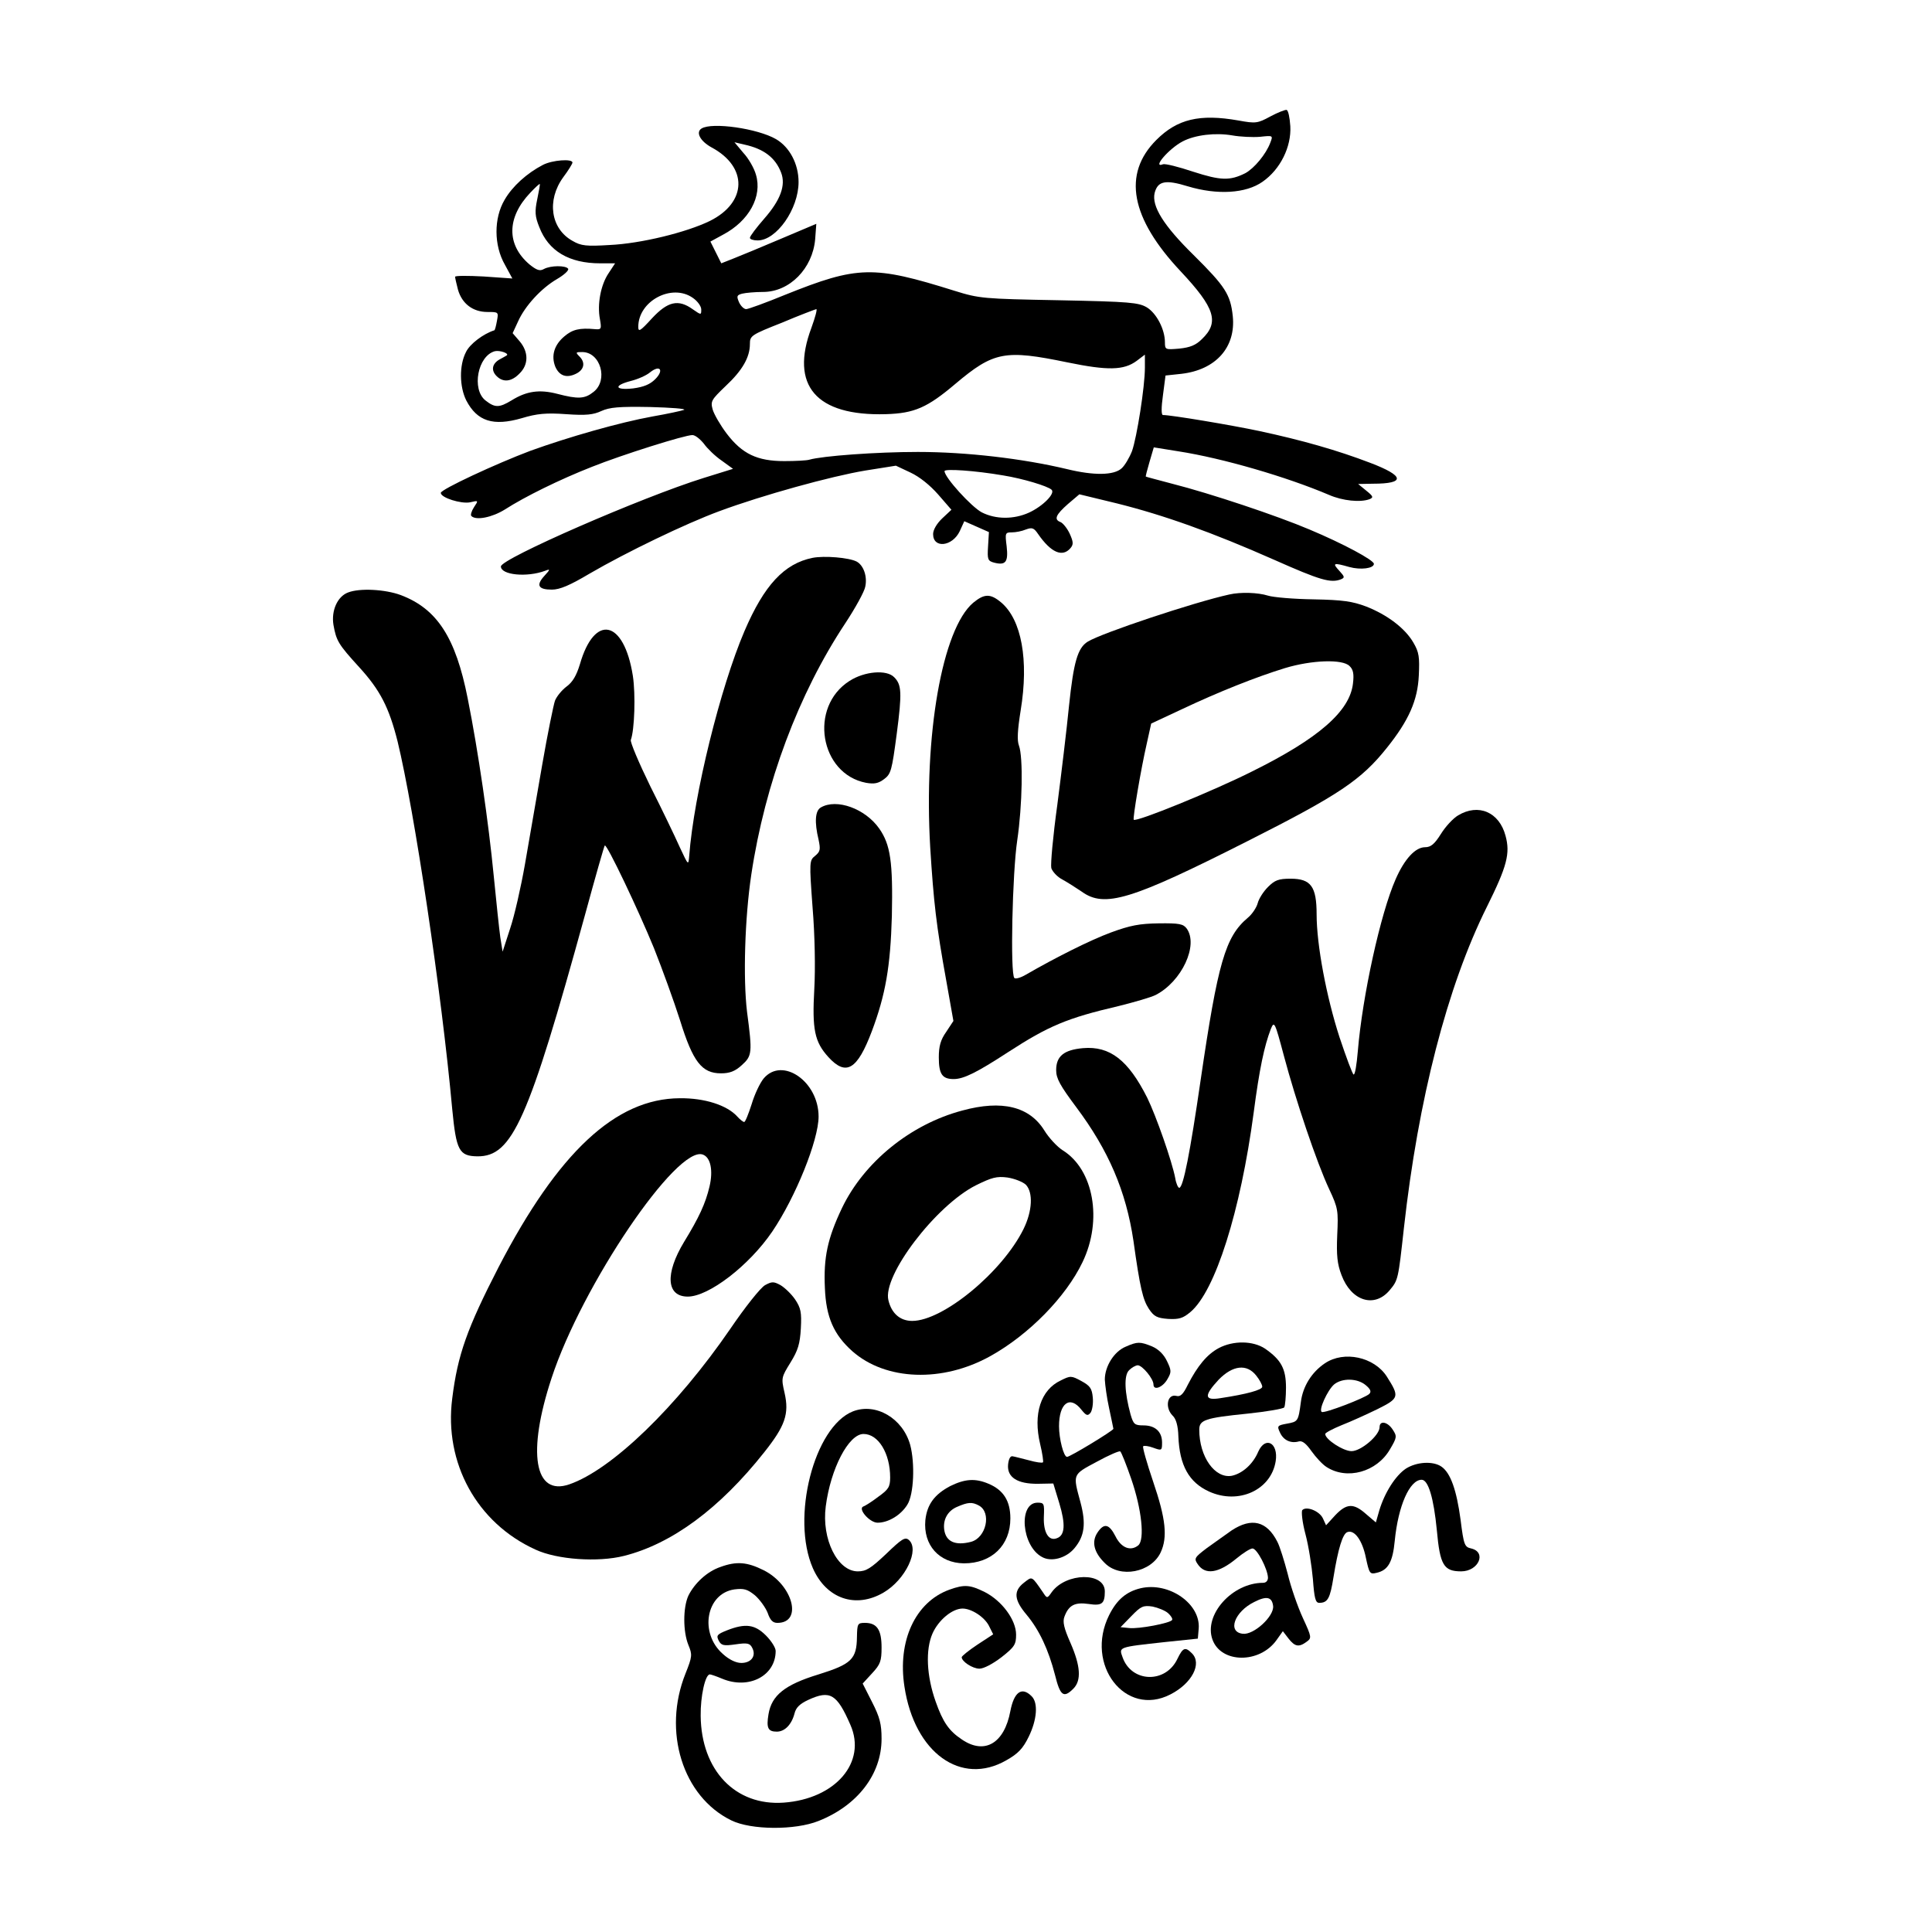
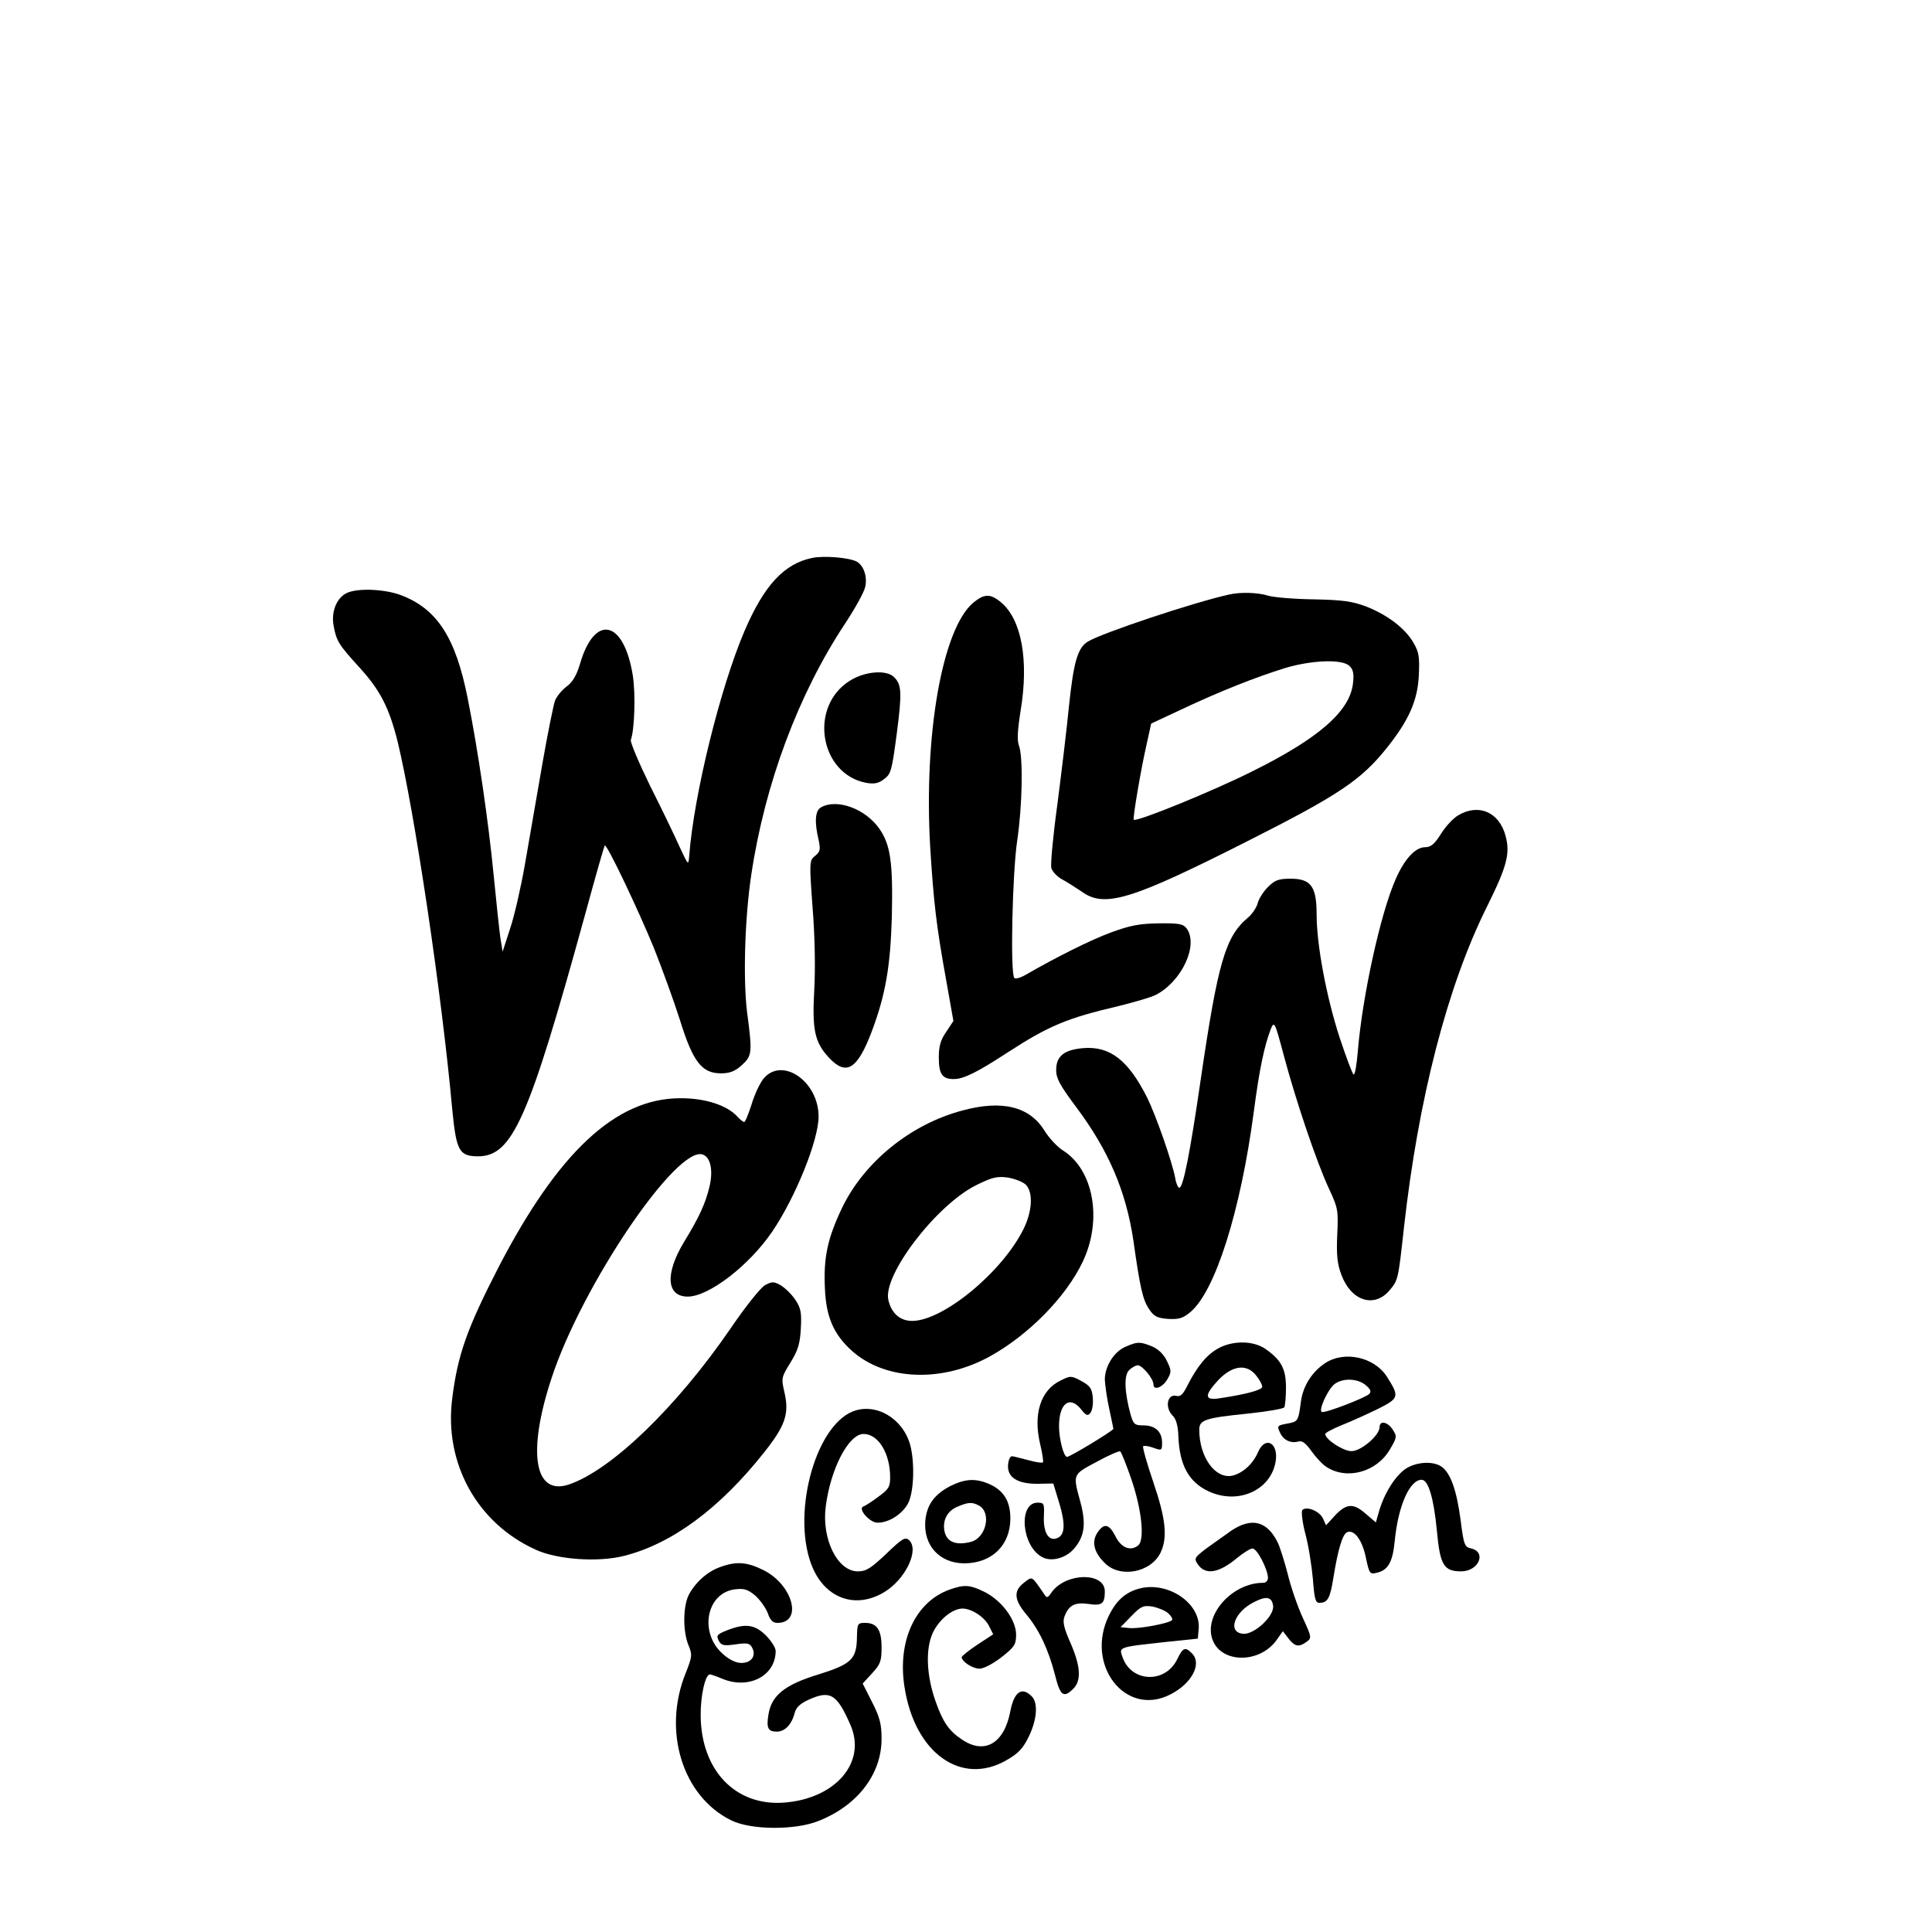
<svg xmlns="http://www.w3.org/2000/svg" version="1.0" width="675pt" height="675pt" viewBox="0 0 675 675" preserveAspectRatio="xMidYMid meet">
  <g transform="translate(0,675) scale(0.1,-0.1)" fill="#000000" stroke="none">
-     <path d="M4438 6343 c-44 -24 -51 -25 -111 -14 -136 24 -214 5 -287 -68 -119 -119 -90 -273 85 -459 120 -128 136 -178 74 -237 -21 -21 -41 -29 -79 -33 -48 -4 -50 -4 -50 22 0 45 -29 101 -63 122 -29 17 -58 20 -307 25 -266 5 -278 6 -365 33 -284 89 -338 88 -592 -14 -68 -28 -129 -50 -136 -50 -8 0 -19 11 -25 24 -9 21 -8 25 11 30 12 3 45 6 73 6 93 0 173 82 182 184 l4 54 -123 -52 c-68 -29 -143 -60 -166 -69 l-43 -17 -19 38 -19 38 44 24 c91 48 138 134 115 210 -6 22 -26 57 -44 76 l-31 37 34 -8 c69 -15 109 -46 129 -98 17 -44 -2 -96 -59 -161 -27 -31 -50 -61 -50 -67 0 -5 12 -9 27 -9 66 0 143 110 143 204 0 63 -31 122 -79 150 -64 37 -223 60 -260 37 -21 -13 -5 -44 35 -66 127 -68 125 -192 -6 -257 -82 -40 -241 -79 -350 -84 -81 -5 -100 -3 -129 14 -77 42 -92 142 -33 223 18 24 32 47 32 51 0 14 -70 9 -103 -8 -56 -29 -107 -75 -134 -122 -38 -64 -38 -159 1 -227 l26 -48 -100 7 c-55 3 -100 3 -100 -1 0 -5 5 -25 10 -45 14 -49 52 -78 103 -78 39 0 39 0 33 -32 -3 -17 -7 -32 -9 -32 -38 -12 -86 -48 -99 -76 -24 -46 -23 -121 1 -169 38 -73 94 -91 194 -62 53 16 85 19 155 14 70 -5 95 -2 123 11 29 13 61 16 170 14 74 -2 127 -6 119 -10 -8 -3 -58 -14 -110 -23 -116 -21 -294 -72 -427 -120 -122 -46 -313 -135 -313 -147 0 -17 71 -39 102 -33 30 7 30 7 14 -17 -9 -14 -13 -28 -9 -31 16 -16 72 -5 117 23 70 45 192 105 304 149 105 42 324 111 351 111 10 0 27 -14 40 -30 12 -17 40 -44 62 -59 l40 -29 -103 -32 c-215 -67 -708 -282 -708 -309 0 -30 91 -39 155 -15 18 7 18 5 -4 -19 -29 -32 -20 -47 27 -47 28 0 63 15 132 56 129 75 334 174 453 218 151 56 390 122 510 142 l107 17 51 -24 c32 -15 68 -44 97 -77 l46 -53 -32 -30 c-19 -18 -32 -40 -32 -55 0 -51 67 -44 93 10 l16 35 43 -19 43 -19 -3 -50 c-3 -46 -1 -51 22 -57 40 -10 49 3 43 57 -6 47 -5 49 18 49 13 0 35 4 49 10 22 8 28 6 43 -16 45 -65 85 -82 113 -49 11 13 10 22 -3 51 -9 19 -24 37 -32 40 -24 9 -16 26 26 63 l40 34 132 -32 c164 -41 332 -101 549 -197 160 -71 197 -82 233 -68 14 6 13 9 -6 30 -25 27 -21 29 35 13 40 -11 86 -5 86 11 0 13 -108 71 -225 120 -113 48 -346 126 -480 160 -49 13 -91 24 -92 25 -1 0 5 24 13 51 l15 51 87 -14 c154 -24 377 -89 525 -152 48 -21 110 -27 142 -15 14 6 13 10 -12 30 l-28 23 52 1 c114 0 111 27 -10 73 -115 44 -238 79 -387 111 -99 21 -308 56 -337 56 -6 0 -6 26 0 69 l9 69 56 6 c120 14 190 93 179 201 -8 76 -26 104 -137 214 -105 103 -147 171 -136 217 11 42 38 47 116 23 103 -31 203 -25 261 16 62 43 101 122 97 194 -2 30 -7 55 -13 57 -5 1 -31 -9 -57 -23z m-36 -71 c46 5 46 5 36 -21 -15 -40 -56 -89 -87 -106 -54 -27 -86 -26 -182 5 -51 17 -98 29 -106 26 -39 -15 21 55 69 80 44 23 115 31 173 21 28 -5 71 -7 97 -5z m-2525 -218 c-9 -43 -8 -60 7 -97 32 -84 104 -127 213 -127 l52 0 -23 -35 c-27 -40 -40 -108 -30 -160 6 -34 5 -37 -17 -35 -54 5 -79 -1 -107 -25 -36 -30 -47 -68 -32 -106 14 -32 39 -41 72 -25 29 14 34 39 13 60 -15 15 -14 16 9 16 64 0 92 -98 40 -139 -31 -25 -54 -26 -127 -7 -62 16 -107 10 -160 -23 -43 -26 -58 -26 -91 0 -49 39 -27 156 33 172 17 4 52 -8 41 -15 -3 -2 -14 -8 -25 -14 -26 -15 -30 -38 -10 -58 23 -23 52 -20 80 9 32 31 32 75 1 112 l-25 29 19 41 c24 54 81 116 136 148 24 14 42 30 39 36 -8 12 -61 12 -85 -1 -14 -8 -25 -4 -50 16 -81 69 -80 164 3 251 17 18 32 32 33 30 1 -1 -3 -25 -9 -53z m544 -345 c16 -11 29 -29 29 -40 0 -20 0 -20 -29 0 -51 37 -88 28 -143 -31 -41 -45 -48 -49 -48 -30 0 91 118 153 191 101z m414 -104 c-76 -202 16 -309 260 -302 100 3 145 23 243 106 134 113 173 120 391 75 141 -29 197 -28 242 5 l29 22 0 -46 c0 -66 -28 -243 -45 -291 -9 -23 -25 -50 -36 -60 -27 -25 -97 -26 -191 -3 -155 37 -352 60 -521 60 -146 0 -334 -14 -379 -27 -9 -3 -49 -5 -88 -5 -94 0 -147 25 -201 96 -22 29 -44 67 -49 84 -8 29 -5 34 45 82 59 55 85 101 85 147 0 29 4 32 113 75 61 26 115 46 119 47 4 0 -4 -29 -17 -65z m-546 -180 c-18 -18 -40 -27 -77 -32 -64 -7 -70 10 -8 26 24 6 54 19 67 30 35 28 50 8 18 -24z m1216 -336 c68 -11 155 -37 169 -50 14 -13 -31 -58 -79 -80 -53 -24 -116 -24 -165 1 -36 19 -130 122 -130 144 0 9 106 2 205 -15z" />
    <path d="M2839 4801 c-99 -20 -169 -95 -238 -256 -84 -196 -177 -572 -193 -785 -3 -35 -3 -34 -33 30 -16 36 -62 132 -103 213 -40 82 -71 155 -68 162 13 35 17 159 7 224 -31 196 -134 218 -185 40 -12 -39 -25 -62 -47 -78 -16 -12 -34 -34 -40 -49 -5 -14 -26 -116 -45 -226 -19 -111 -46 -266 -60 -346 -14 -80 -37 -181 -52 -225 l-26 -80 -8 50 c-4 28 -14 124 -23 215 -18 186 -54 435 -91 620 -42 213 -107 313 -234 361 -54 20 -143 25 -184 9 -37 -14 -59 -63 -51 -113 10 -56 17 -68 90 -148 73 -80 104 -140 134 -259 59 -243 154 -878 191 -1285 14 -145 24 -164 88 -165 122 -1 178 125 376 844 36 132 67 241 69 242 7 7 118 -227 172 -359 29 -73 70 -186 91 -252 45 -145 76 -185 143 -185 30 0 49 7 72 28 37 33 38 43 19 187 -14 116 -8 327 15 480 48 319 165 631 328 877 35 53 67 111 70 128 8 36 -6 75 -30 88 -27 14 -113 21 -154 13z" />
    <path d="M4295 4673 c-123 -27 -447 -135 -495 -165 -35 -22 -49 -71 -65 -223 -8 -82 -27 -239 -41 -347 -15 -108 -24 -208 -21 -221 4 -12 21 -31 39 -40 18 -10 48 -29 67 -42 80 -58 172 -30 579 176 321 162 398 214 488 327 76 95 107 165 111 252 3 64 1 81 -19 115 -29 50 -91 97 -165 126 -48 18 -81 23 -183 25 -69 1 -141 7 -160 13 -35 11 -96 13 -135 4z m420 -250 c13 -12 16 -28 12 -61 -11 -97 -120 -192 -352 -307 -135 -68 -405 -178 -414 -169 -4 4 25 177 46 268 l15 68 107 50 c129 61 260 113 361 144 93 28 201 32 225 7z" />
    <path d="M3400 4644 c-108 -92 -173 -461 -150 -855 12 -191 21 -272 56 -465 l25 -141 -25 -38 c-20 -28 -26 -51 -26 -89 0 -59 12 -76 52 -76 35 0 81 23 190 94 142 92 206 119 386 161 56 14 115 31 130 39 91 47 150 174 108 232 -12 16 -26 19 -98 18 -67 -1 -99 -7 -167 -32 -73 -27 -194 -88 -298 -148 -17 -10 -35 -15 -39 -11 -15 14 -7 368 10 481 18 122 21 291 6 331 -7 18 -5 54 6 123 29 176 3 317 -68 377 -38 32 -59 31 -98 -1z" />
    <path d="M2968 4371 c-143 -91 -104 -325 58 -356 29 -5 43 -2 63 13 24 18 27 30 44 158 19 145 17 172 -9 198 -26 27 -103 21 -156 -13z" />
    <path d="M2868 3929 c-20 -11 -23 -51 -8 -113 7 -34 6 -41 -12 -56 -20 -16 -21 -19 -9 -181 8 -97 10 -213 6 -284 -8 -142 1 -185 49 -238 62 -68 101 -45 152 90 48 128 65 226 70 403 4 189 -5 249 -44 305 -49 70 -149 106 -204 74z" />
    <path d="M5094 3901 c-17 -10 -44 -39 -60 -65 -22 -35 -35 -46 -55 -46 -34 0 -72 -41 -103 -112 -53 -120 -116 -408 -132 -600 -4 -48 -10 -85 -15 -82 -4 2 -26 61 -49 130 -46 142 -80 323 -80 429 0 98 -20 125 -91 125 -42 0 -55 -5 -79 -29 -16 -16 -32 -41 -36 -57 -4 -15 -20 -39 -35 -51 -78 -66 -104 -156 -164 -565 -37 -255 -61 -378 -75 -378 -4 0 -11 15 -14 34 -11 58 -67 218 -98 281 -66 131 -130 181 -224 173 -67 -6 -94 -28 -94 -77 0 -29 14 -54 70 -129 113 -151 174 -293 200 -467 23 -165 33 -206 54 -238 18 -27 29 -32 67 -35 38 -2 52 2 78 24 87 73 175 352 221 696 20 153 37 233 60 293 12 29 14 25 46 -95 41 -154 114 -371 158 -465 31 -66 32 -75 28 -160 -3 -71 0 -101 15 -140 34 -91 115 -116 168 -53 30 36 30 37 50 218 50 449 151 843 290 1122 70 141 82 186 65 248 -22 83 -95 114 -166 71z" />
    <path d="M2668 2982 c-13 -16 -32 -56 -42 -90 -11 -34 -22 -62 -26 -62 -4 0 -15 9 -24 19 -36 40 -115 65 -201 64 -224 -1 -425 -189 -633 -590 -110 -214 -143 -306 -162 -459 -29 -225 86 -435 291 -528 75 -35 218 -45 309 -22 167 42 334 165 490 362 73 92 88 134 71 208 -12 52 -11 54 21 106 26 42 33 65 36 119 3 56 0 71 -20 101 -13 19 -36 41 -51 50 -24 13 -30 13 -54 0 -16 -9 -70 -77 -121 -152 -188 -274 -415 -493 -563 -544 -122 -42 -148 110 -62 371 106 324 439 816 529 781 27 -10 36 -56 23 -111 -14 -60 -37 -109 -89 -194 -67 -111 -62 -191 13 -191 73 0 214 108 295 227 82 121 162 320 162 402 0 123 -127 210 -192 133z" />
    <path d="M3362 2870 c-181 -48 -343 -180 -420 -340 -51 -107 -65 -174 -60 -280 4 -102 31 -163 96 -221 117 -103 315 -110 482 -17 135 75 264 207 322 328 71 147 39 324 -69 391 -19 12 -48 43 -64 69 -52 84 -148 108 -287 70z m222 -259 c26 -27 23 -92 -8 -155 -74 -150 -281 -321 -389 -321 -42 0 -72 26 -83 72 -22 85 165 331 306 402 55 27 72 32 110 27 25 -4 53 -15 64 -25z" />
    <path d="M3933 2045 c-41 -17 -73 -69 -73 -115 1 -19 7 -64 15 -100 8 -36 14 -68 15 -72 0 -6 -151 -98 -162 -98 -12 0 -28 64 -28 107 0 81 38 109 78 58 17 -21 22 -23 32 -11 6 8 10 32 8 53 -3 32 -9 41 -40 58 -35 19 -38 19 -72 2 -70 -33 -97 -117 -72 -222 8 -33 12 -62 10 -64 -3 -3 -24 0 -49 7 -24 6 -50 13 -57 14 -8 2 -14 -9 -16 -29 -4 -44 32 -68 105 -67 l53 1 21 -69 c22 -73 20 -112 -8 -122 -29 -12 -48 20 -46 74 2 47 1 50 -22 50 -68 0 -56 -152 16 -190 32 -18 84 -4 113 31 35 42 41 85 21 160 -27 100 -29 96 57 142 42 23 79 39 82 36 4 -3 21 -46 38 -95 37 -107 48 -213 25 -233 -27 -22 -60 -9 -80 32 -22 43 -40 47 -63 12 -21 -32 -12 -69 26 -106 53 -54 162 -33 195 37 25 53 18 118 -26 247 -22 65 -38 121 -35 124 3 3 19 1 35 -5 30 -11 31 -10 31 18 0 38 -24 60 -65 60 -31 0 -35 4 -45 38 -21 77 -24 137 -5 155 9 9 23 17 30 17 16 0 55 -47 55 -67 0 -23 33 -10 49 19 14 24 14 30 -2 63 -11 23 -29 41 -52 51 -42 17 -51 17 -92 -1z" />
    <path d="M4258 2040 c-41 -22 -74 -62 -108 -128 -16 -33 -26 -43 -40 -39 -32 8 -41 -41 -13 -69 12 -11 19 -36 20 -72 4 -102 37 -161 107 -193 103 -47 217 5 233 106 10 64 -36 89 -61 33 -18 -43 -55 -76 -92 -84 -59 -11 -114 66 -114 161 0 34 20 41 168 56 67 7 126 17 129 22 3 6 6 37 6 69 0 66 -17 97 -73 136 -42 28 -111 29 -162 2z m131 -96 c12 -15 21 -32 21 -39 0 -11 -54 -26 -147 -40 -56 -9 -57 9 -5 65 49 50 98 56 131 14z" />
    <path d="M4629 1987 c-46 -31 -77 -80 -84 -135 -9 -68 -10 -69 -49 -76 -33 -6 -35 -8 -24 -31 12 -27 38 -39 66 -31 12 3 25 -7 44 -34 15 -21 38 -46 52 -55 72 -47 176 -18 222 61 25 42 25 46 10 69 -18 28 -46 33 -46 9 0 -29 -65 -84 -98 -84 -29 0 -92 41 -92 60 0 4 26 18 58 31 31 12 88 38 125 56 76 38 77 43 32 114 -44 68 -149 91 -216 46z m142 -76 c17 -14 21 -23 13 -31 -14 -14 -157 -69 -166 -63 -12 6 20 76 43 96 28 23 81 22 110 -2z" />
    <path d="M2980 1819 c-136 -54 -217 -372 -140 -548 47 -107 150 -142 247 -85 77 45 127 151 88 184 -13 11 -25 3 -79 -49 -54 -51 -70 -61 -99 -61 -71 0 -127 113 -112 227 17 132 80 253 132 253 52 0 93 -68 93 -152 0 -33 -6 -42 -41 -67 -22 -17 -46 -32 -52 -34 -22 -7 21 -57 49 -57 38 0 82 27 104 63 23 36 27 145 10 209 -26 93 -120 148 -200 117z" />
    <path d="M4912 1619 c-36 -24 -74 -83 -93 -146 l-12 -42 -34 29 c-44 39 -68 38 -108 -4 l-32 -35 -11 24 c-12 26 -58 44 -72 29 -4 -5 0 -43 11 -84 11 -41 22 -112 26 -157 5 -67 9 -83 22 -83 30 0 38 15 50 90 16 99 32 151 48 157 25 10 53 -29 65 -89 12 -56 14 -59 38 -53 40 9 56 38 63 112 12 122 52 213 94 213 23 0 42 -63 53 -176 11 -122 24 -144 85 -144 61 0 90 67 35 80 -23 5 -26 12 -37 100 -14 104 -35 164 -67 186 -29 20 -86 17 -124 -7z" />
    <path d="M3320 1558 c-55 -29 -81 -64 -87 -119 -8 -87 48 -150 135 -151 97 0 162 63 162 157 0 61 -24 99 -76 121 -47 20 -83 17 -134 -8z m100 -68 c45 -24 26 -113 -28 -127 -55 -14 -87 1 -93 42 -5 36 12 66 44 80 39 17 53 18 77 5z" />
    <path d="M4303 1403 c-22 -16 -61 -43 -87 -62 -42 -32 -45 -36 -32 -55 26 -40 73 -33 136 19 23 19 48 35 56 35 16 0 53 -72 54 -102 0 -11 -7 -18 -17 -18 -108 0 -208 -112 -177 -198 30 -84 165 -85 224 -2 l22 31 20 -26 c22 -28 36 -31 63 -11 18 13 18 16 -13 83 -18 39 -42 108 -53 154 -12 46 -28 97 -36 112 -37 73 -90 86 -160 40z m145 -264 c4 -36 -68 -102 -106 -97 -55 6 -29 77 40 111 43 22 62 18 66 -14z" />
    <path d="M2516 1275 c-46 -16 -89 -56 -111 -100 -19 -42 -19 -125 0 -172 14 -34 14 -40 -10 -100 -81 -202 -10 -430 160 -513 69 -34 223 -35 305 -2 136 54 220 163 220 287 0 51 -6 75 -33 128 l-33 65 33 36 c29 31 33 43 33 90 0 62 -16 86 -58 86 -26 0 -27 -3 -28 -49 -1 -78 -19 -95 -134 -131 -118 -36 -164 -73 -175 -139 -8 -48 -2 -61 29 -61 28 0 52 25 62 64 5 20 18 33 48 47 76 35 100 21 147 -87 58 -131 -52 -259 -233 -272 -169 -12 -288 113 -290 303 -1 69 16 145 32 145 4 0 24 -7 43 -15 93 -39 187 10 187 97 0 11 -15 35 -34 54 -39 39 -72 43 -136 18 -35 -14 -38 -18 -29 -36 9 -17 17 -19 59 -13 41 6 50 4 58 -12 15 -28 -3 -53 -38 -53 -18 0 -42 11 -64 31 -84 73 -59 212 40 226 33 4 45 1 72 -21 17 -15 37 -43 44 -61 9 -26 18 -35 34 -35 90 0 54 133 -48 184 -58 29 -95 32 -152 11z" />
    <path d="M3577 1220 c-37 -29 -34 -60 10 -112 44 -53 76 -121 99 -210 18 -73 30 -82 64 -48 29 29 25 80 -10 160 -23 52 -28 74 -21 92 15 40 36 51 85 44 46 -7 56 1 56 44 0 68 -135 66 -185 -2 -16 -23 -17 -23 -30 -3 -42 61 -38 58 -68 35z" />
    <path d="M3317 1196 c-119 -43 -182 -179 -157 -339 35 -231 198 -348 356 -257 41 23 58 41 78 82 29 59 34 119 10 142 -34 34 -61 15 -74 -52 -21 -113 -90 -154 -170 -99 -45 30 -66 61 -91 132 -32 90 -36 181 -11 238 21 47 69 87 105 87 31 0 76 -29 92 -60 l15 -30 -55 -36 c-30 -20 -55 -40 -55 -44 0 -15 38 -40 62 -40 15 0 47 17 77 40 46 36 51 45 51 79 0 51 -49 118 -110 149 -51 25 -70 27 -123 8z" />
    <path d="M3985 1201 c-50 -12 -83 -40 -110 -94 -86 -173 57 -358 214 -277 75 38 112 108 75 144 -23 23 -31 20 -50 -19 -41 -88 -161 -84 -192 5 -13 36 -16 35 148 53 l115 12 3 35 c7 87 -104 164 -203 141z m96 -87 c10 -9 17 -20 14 -24 -7 -11 -117 -32 -150 -28 l-30 3 38 39 c33 34 41 38 74 33 19 -4 44 -14 54 -23z" />
  </g>
</svg>